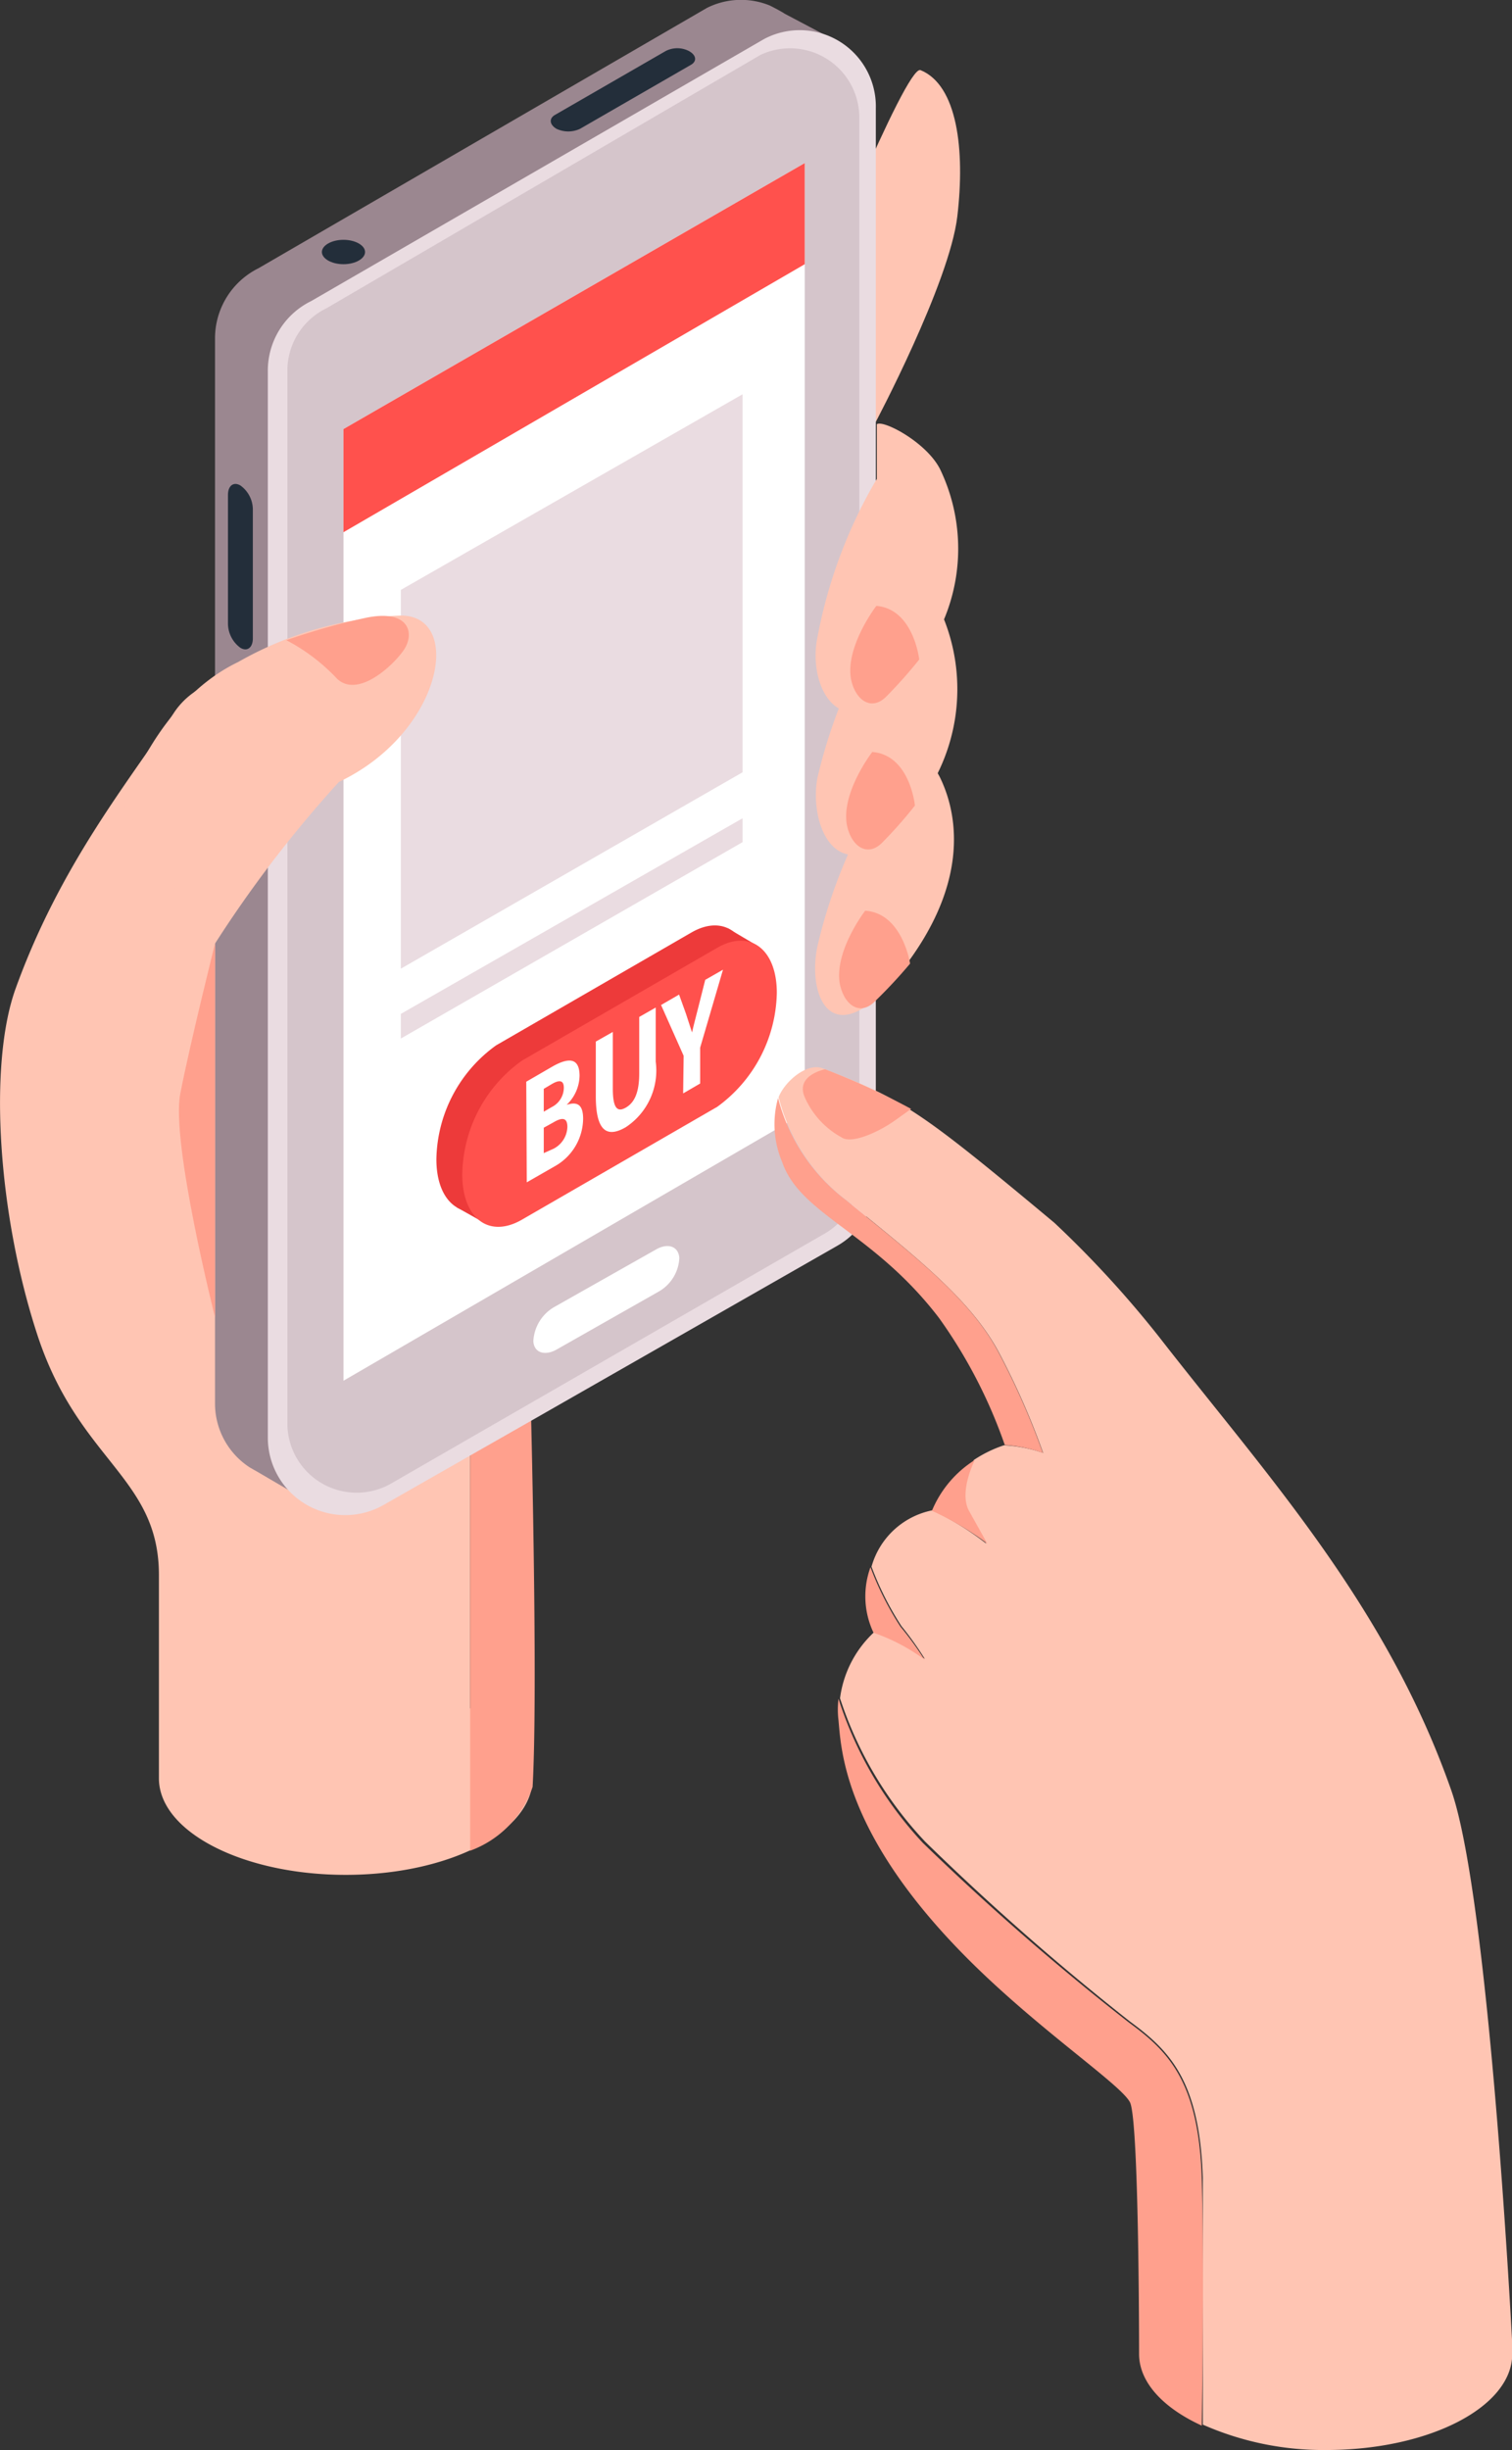
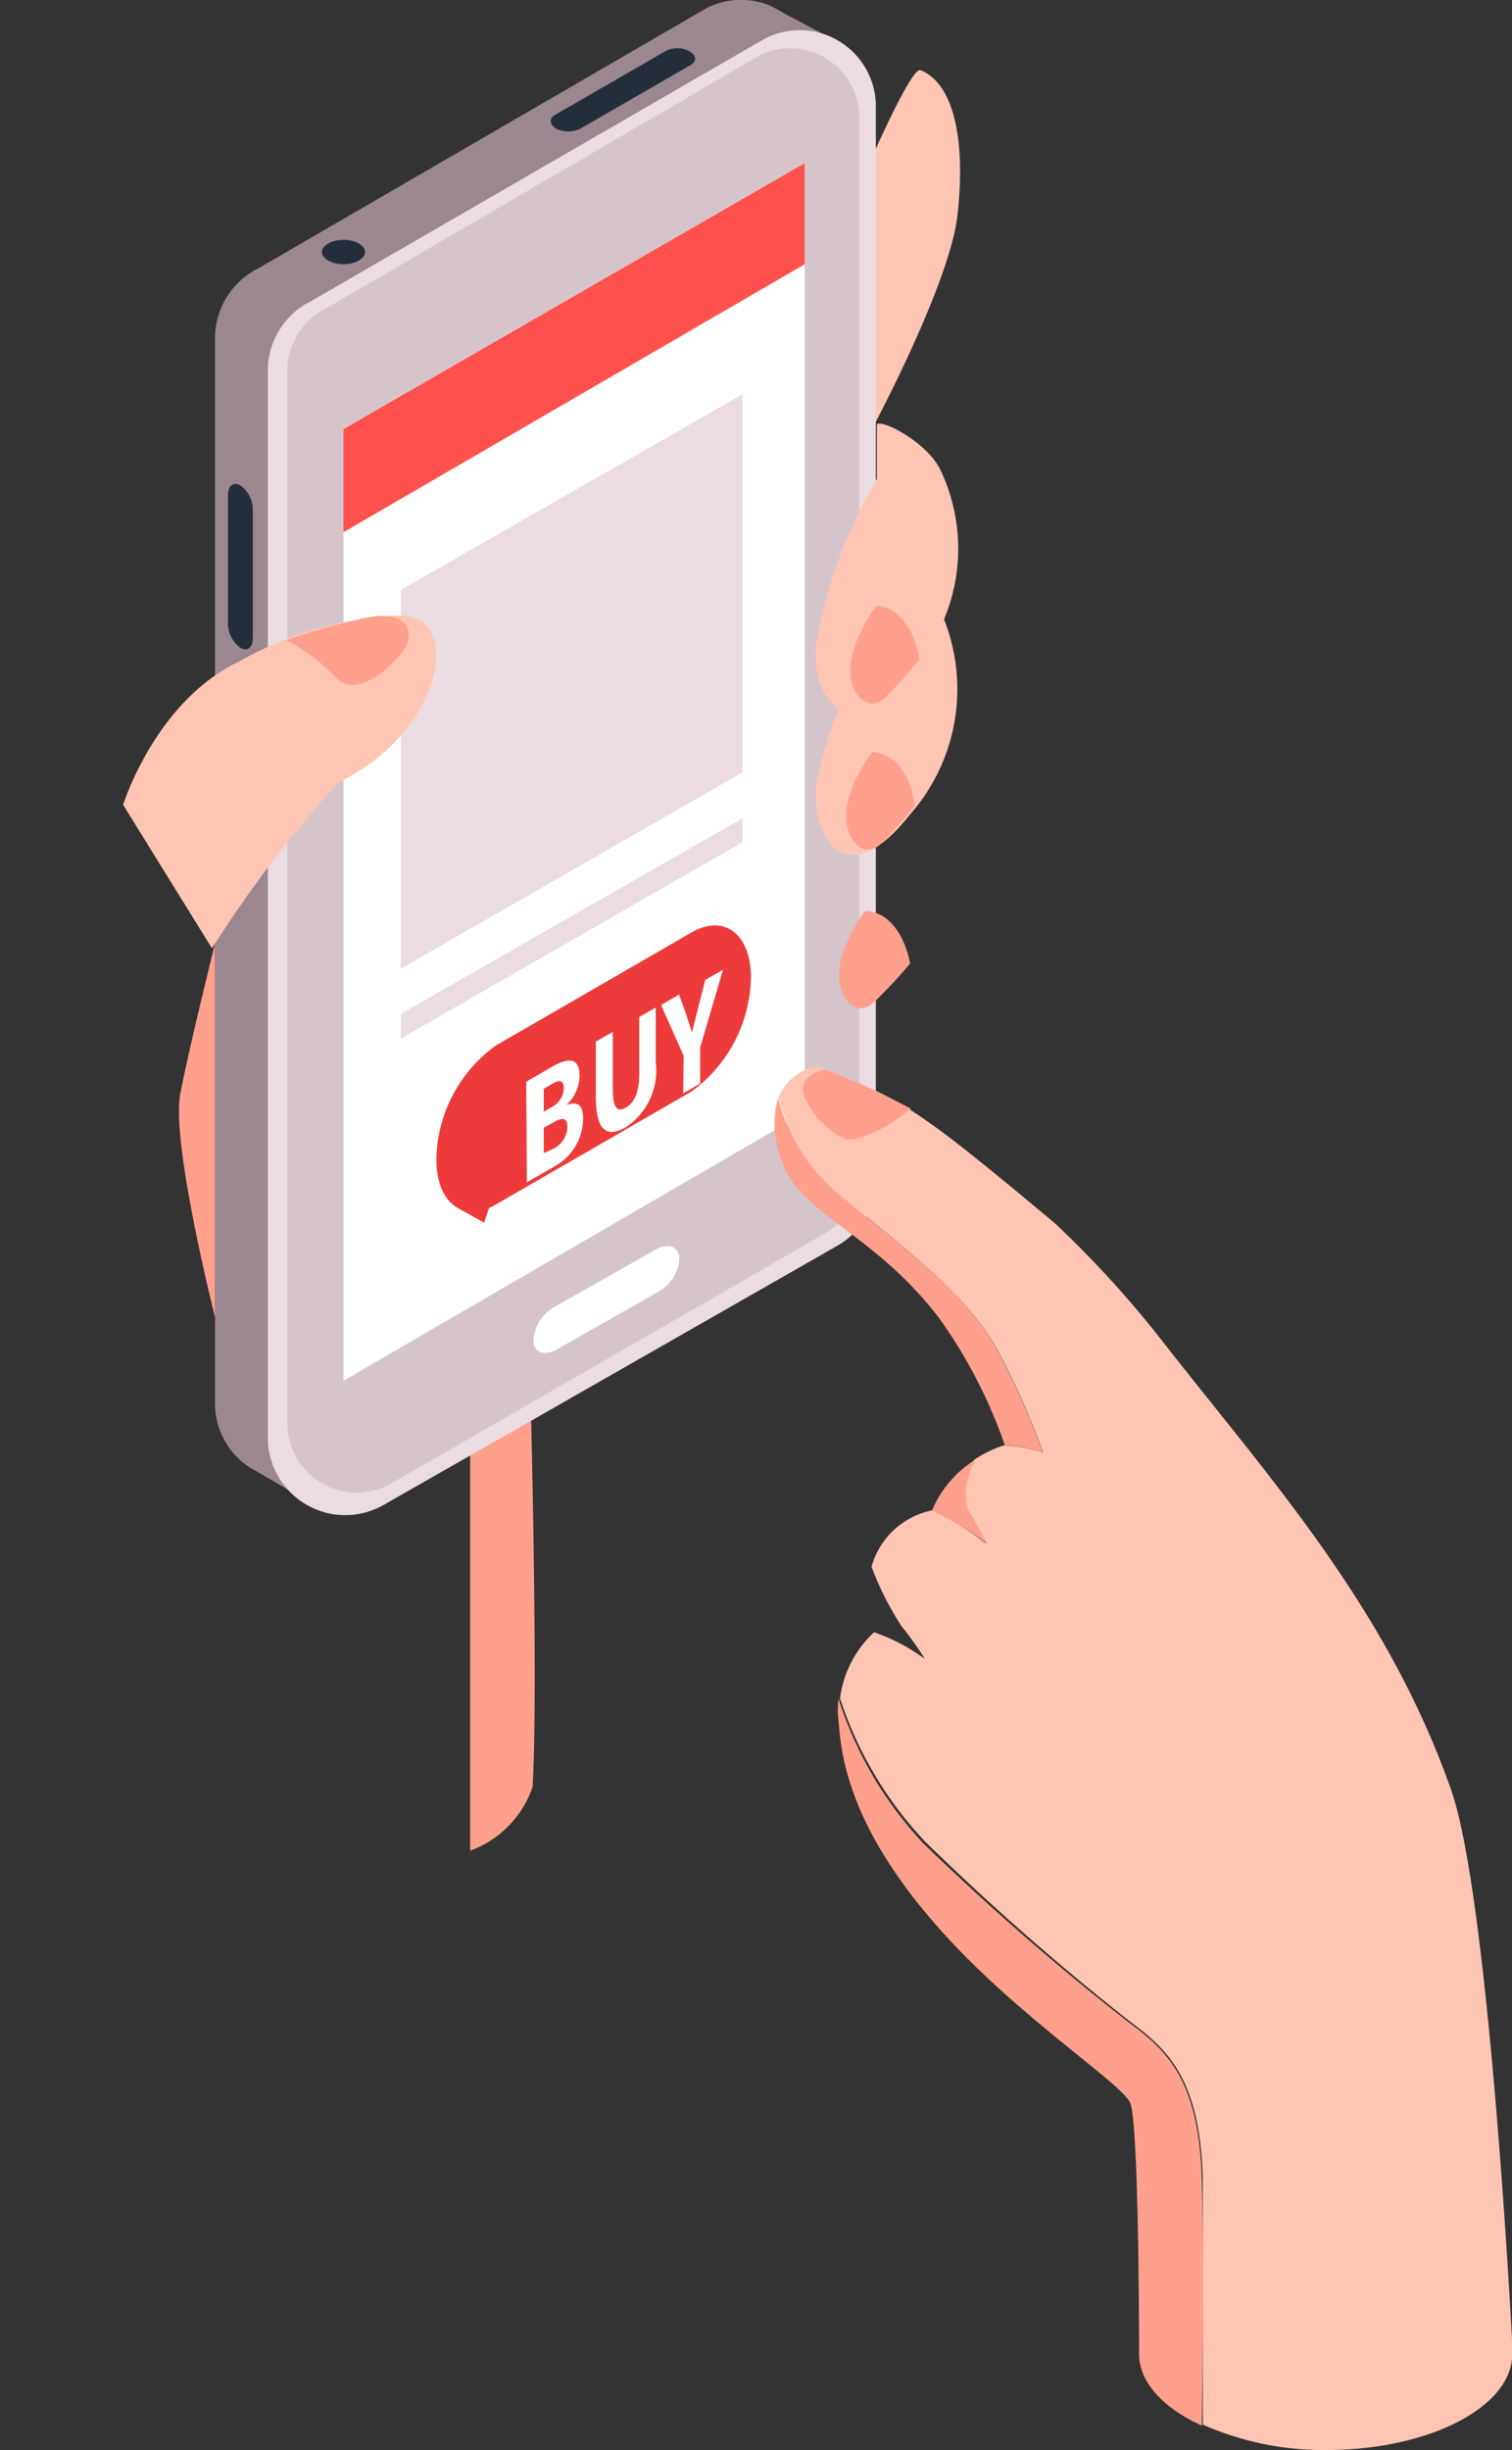
<svg xmlns="http://www.w3.org/2000/svg" id="Layer_1" data-name="Layer 1" viewBox="0 0 59.56 96.44">
  <rect x="0" y="0" width="59.56" height="96.44" fill="#333333" stroke="none" />
  <defs>
    <style>.cls-1{fill:#ffc5b3;}.cls-2{fill:#ffa08d;}.cls-3{fill:#9b8790;}.cls-4{fill:#eadce1;}.cls-5{fill:#c1aeb6;opacity:0.5;}.cls-6{fill:#fff;}.cls-7{fill:#ff514d;}.cls-8{fill:#232e3a;}.cls-9{fill:#ed3a3a;}</style>
  </defs>
  <path class="cls-1" d="M68.61,247.83s2.94-5.53,3.25-8.16,0-5.17-1.45-5.76c-.58-.22-4.4,9.29-4.4,9.29Z" transform="translate(-34.15 -231.15)" />
-   <path class="cls-1" d="M52.67,298.39V283.23a9.81,9.81,0,0,1,2.36.95c-.09-3.25-.18-5.66-.18-5.66s0-12.27-3.85-16.69l-.86,1.64a35.18,35.18,0,0,0-4.83-5,3,3,0,0,0-4.31.74c-1.68,2.59-4.44,5.89-6.23,10.84-1.09,3-.7,8.93.86,13.67,1.63,4.95,4.78,5.57,4.78,9.43v8c0,2.1,3.3,3.8,7.36,3.8s7.36-1.7,7.36-3.8C55.13,300.09,54.18,299.08,52.67,298.39Z" transform="translate(-34.15 -231.15)" />
  <path class="cls-2" d="M55,284.18c.14,4.93.32,14,.13,17.31A4.08,4.08,0,0,1,52.67,304V283.23A9.81,9.81,0,0,1,55,284.18Z" transform="translate(-34.15 -231.15)" />
  <path class="cls-3" d="M66.86,232.64l-1.8-.95c-.11-.08-.54-.3-.58-.32a3,3,0,0,0-2.48.09L44.33,241.71a3.08,3.08,0,0,0-1.71,2.74v42A3,3,0,0,0,44,288.92v0l.14.08.09.05,2.19,1.28,2.26-1.42L48,288.6,56.15,284v-.54L65,278.34a3,3,0,0,0,1.54-2.65V235.75c0-.06,0-.13,0-.2Z" transform="translate(-34.15 -231.15)" />
  <path class="cls-4" d="M64.26,232.68,46.41,243a3.05,3.05,0,0,0-1.71,2.74v42a3.05,3.05,0,0,0,4.56,2.65l6.26-3.57h0l11.59-6.62a3,3,0,0,0,1.54-2.64V235.42A3,3,0,0,0,64.26,232.68Z" transform="translate(-34.15 -231.15)" />
  <path class="cls-5" d="M64.11,233.31,47,243.29a2.73,2.73,0,0,0-1.53,2.45v41.44a2.73,2.73,0,0,0,4.08,2.37l17.15-9.88A2.74,2.74,0,0,0,68,277.3V235.76A2.73,2.73,0,0,0,64.11,233.31Z" transform="translate(-34.15 -231.15)" />
  <polygon class="cls-6" points="13.53 54.35 13.53 16.89 31.7 6.42 31.7 43.8 13.53 54.35" />
  <polygon class="cls-4" points="15.79 38.13 15.79 23.22 29.25 15.52 29.25 30.4 15.79 38.13" />
  <polygon class="cls-4" points="15.79 40.88 15.79 39.91 29.25 32.21 29.25 33.15 15.79 40.88" />
  <polygon class="cls-7" points="13.53 20.95 13.53 16.89 31.7 6.42 31.7 10.4 13.53 20.95" />
  <path class="cls-6" d="M60.08,282l-4,2.27c-.48.27-.9.12-.92-.33h0a1.65,1.65,0,0,1,.82-1.34l4-2.26c.48-.28.9-.13.93.33h0A1.61,1.61,0,0,1,60.08,282Z" transform="translate(-34.15 -231.15)" />
  <path class="cls-8" d="M61.37,233.7,57,236.22a1.09,1.09,0,0,1-.93,0h0c-.27-.16-.3-.4-.07-.54l4.37-2.52a1,1,0,0,1,.92,0h0C61.58,233.32,61.61,233.56,61.37,233.7Z" transform="translate(-34.15 -231.15)" />
  <path class="cls-8" d="M47.68,240.59c-.47,0-.85.22-.85.48s.38.48.85.48.85-.22.85-.48S48.15,240.59,47.68,240.59Z" transform="translate(-34.15 -231.15)" />
  <path class="cls-8" d="M43.62,256.65h0a1.19,1.19,0,0,1-.49-.94v-5.08c0-.36.22-.53.49-.37h0a1.17,1.17,0,0,1,.49.94v5.08C44.11,256.64,43.89,256.81,43.62,256.65Z" transform="translate(-34.15 -231.15)" />
  <path class="cls-9" d="M61.38,274.12l-7.69,4.44c-1.29.75-2.35-.05-2.35-1.78h0a5.63,5.63,0,0,1,2.35-4.48l7.69-4.44c1.29-.75,2.35.05,2.35,1.77h0A5.67,5.67,0,0,1,61.38,274.12Z" transform="translate(-34.15 -231.15)" />
  <polygon class="cls-9" points="18 47.53 19.07 48.13 19.39 47.17 18 47.53" />
-   <polygon class="cls-9" points="29.82 37.22 28.67 36.54 28.67 37.75 29.82 37.22" />
-   <path class="cls-7" d="M62.4,274.72l-7.69,4.44c-1.3.75-2.35-.05-2.35-1.78h0a5.6,5.6,0,0,1,2.35-4.48l7.69-4.44c1.29-.75,2.35.05,2.35,1.77h0A5.67,5.67,0,0,1,62.4,274.72Z" transform="translate(-34.15 -231.15)" />
  <path class="cls-6" d="M54.88,273.73l1-.58c.62-.36,1.1-.41,1.1.35a1.62,1.62,0,0,1-.51,1.14v0c.43-.14.65,0,.65.55A2.17,2.17,0,0,1,56,277.06l-1.1.63Zm1,1a.86.86,0,0,0,.48-.76c0-.29-.16-.33-.47-.15l-.32.19v.9Zm.07,1.64a1,1,0,0,0,.55-.86c0-.35-.18-.4-.55-.18l-.38.21v1Z" transform="translate(-34.15 -231.15)" />
  <path class="cls-6" d="M57.62,272.15l.67-.38V274c0,.78.18.94.51.75s.53-.57.53-1.35v-2.22l.65-.37v2.13a2.67,2.67,0,0,1-1.18,2.58c-.77.45-1.18.11-1.18-1.22Z" transform="translate(-34.15 -231.15)" />
  <path class="cls-6" d="M61.08,272.71l-.89-2,.71-.41.27.75c.08.26.16.48.24.74h0c.08-.35.17-.68.25-1l.27-1.07.7-.4-.9,3.07v1.41l-.67.39Z" transform="translate(-34.15 -231.15)" />
  <path class="cls-1" d="M71.21,255.23a7.46,7.46,0,0,1-1.23,8c-2.68,3.39-4,.53-3.63-1.46a20.31,20.31,0,0,1,2.59-6.21c0-.49,0-1.55,0-2.15C69.19,253.24,70.71,254.14,71.21,255.23Z" transform="translate(-34.15 -231.15)" />
-   <path class="cls-1" d="M71.21,261.82c.7,1.49,1.1,4.19-1.58,7.58s-3.7,1-3.28-1a20.25,20.25,0,0,1,2.59-6.22c0-.49,0-1.55,0-2.15C69.19,259.83,70.71,260.73,71.21,261.82Z" transform="translate(-34.15 -231.15)" />
  <path class="cls-1" d="M71.21,249.68a7.22,7.22,0,0,1-1.17,7.9c-2.68,3.39-4.11.65-3.69-1.34A19.24,19.24,0,0,1,68.69,250c0-.48,0-1.55,0-2.15C68.94,247.66,70.71,248.59,71.21,249.68Z" transform="translate(-34.15 -231.15)" />
  <path class="cls-1" d="M39,262.83s1.26-4.05,4.53-5.62a14,14,0,0,1,6.41-1.83c2.49,0,1.62,4.63-2.44,6.55a47.45,47.45,0,0,0-5,6.55Z" transform="translate(-34.15 -231.15)" />
-   <path class="cls-2" d="M42.62,268.29s-1,4-1.37,5.92S42.62,283,42.62,283Z" transform="translate(-34.15 -231.15)" />
+   <path class="cls-2" d="M42.62,268.29s-1,4-1.37,5.92S42.62,283,42.62,283" transform="translate(-34.15 -231.15)" />
  <path class="cls-2" d="M45.43,256.35a7.5,7.5,0,0,1,2,1.52c.8.75,2.14-.45,2.61-1.11s.25-1.67-1.53-1.28A26.54,26.54,0,0,0,45.43,256.35Z" transform="translate(-34.15 -231.15)" />
  <path class="cls-2" d="M68.67,255s-1.22,1.59-1,2.87c.17.85.8,1.27,1.37.72a18.15,18.15,0,0,0,1.32-1.48S70.14,255.12,68.67,255Z" transform="translate(-34.15 -231.15)" />
  <path class="cls-2" d="M68.51,260.75s-1.23,1.59-1,2.87c.17.85.8,1.27,1.37.72a17.25,17.25,0,0,0,1.31-1.48S70,260.87,68.51,260.75Z" transform="translate(-34.15 -231.15)" />
  <path class="cls-2" d="M68.23,267s-1.22,1.58-1,2.87c.17.85.79,1.27,1.36.72A19.45,19.45,0,0,0,70,269.08S69.7,267.09,68.23,267Z" transform="translate(-34.15 -231.15)" />
  <path class="cls-1" d="M75.24,288.34a30.07,30.07,0,0,0-1.73-3.93c-1.13-2.14-3.39-3.86-6-6a7.34,7.34,0,0,1-2.69-4.07c.23-.6,1.11-1.39,1.76-1.13,3.19,1.25,3.75,1.61,9.1,6.07a41.24,41.24,0,0,1,4.14,4.51c4.16,5.35,8.93,10.5,11.5,17.84,1.51,4.33,2.4,21.79,2.4,21.79h0a1.72,1.72,0,0,1,0,.39c0,2.09-3.28,3.78-7.33,3.78a11.75,11.75,0,0,1-4.86-1c0-3,0-7.37,0-9.72-.12-3.81-1.31-5-2.86-6.14a100.64,100.64,0,0,1-8.07-7.08A15,15,0,0,1,67.24,298a4.3,4.3,0,0,1,1.34-2.6,7.48,7.48,0,0,1,2,1.05,12.44,12.44,0,0,0-.92-1.29,12,12,0,0,1-1.18-2.34,3.12,3.12,0,0,1,2.4-2.22A11.66,11.66,0,0,1,73,291.91l-.72-1.29c-.41-.75.23-2,.23-2a4.93,4.93,0,0,1,1.19-.58A5.65,5.65,0,0,1,75.24,288.34Z" transform="translate(-34.15 -231.15)" />
  <path class="cls-2" d="M67.5,278.41c2.62,2.14,4.88,3.86,6,6a30.07,30.07,0,0,1,1.73,3.93,5.65,5.65,0,0,0-1.5-.31,19.62,19.62,0,0,0-2.59-5c-2.6-3.4-5.46-4.05-6.18-6.14a3.82,3.82,0,0,1-.16-2.52A7.34,7.34,0,0,0,67.5,278.41Z" transform="translate(-34.15 -231.15)" />
  <path class="cls-2" d="M72.32,290.62l.72,1.29a11.66,11.66,0,0,0-2.18-1.29,4.31,4.31,0,0,1,1.69-2S71.91,289.87,72.32,290.62Z" transform="translate(-34.15 -231.15)" />
-   <path class="cls-2" d="M70.56,296.47a7.48,7.48,0,0,0-2-1.05,3.34,3.34,0,0,1-.12-2.58,12,12,0,0,0,1.18,2.34A12.44,12.44,0,0,1,70.56,296.47Z" transform="translate(-34.15 -231.15)" />
  <path class="cls-2" d="M78.63,310.77c1.55,1.13,2.74,2.33,2.86,6.14.07,2.35.05,6.73,0,9.72-1.51-.69-2.47-1.7-2.47-2.82,0-.05,0-.1,0-.15h0s0-9.07-.36-9.76-3.4-2.72-6.13-5.39c-5.11-5-5.24-8.44-5.35-9.64a3.49,3.49,0,0,1,0-.85,15,15,0,0,0,3.32,5.67A100.64,100.64,0,0,0,78.63,310.77Z" transform="translate(-34.15 -231.15)" />
  <path class="cls-2" d="M66.65,273.24s-1.18.23-.8,1.1a3.32,3.32,0,0,0,1.45,1.58c.4.28,1.48-.22,2.11-.67l.63-.45A28.89,28.89,0,0,0,66.65,273.24Z" transform="translate(-34.15 -231.15)" />
</svg>